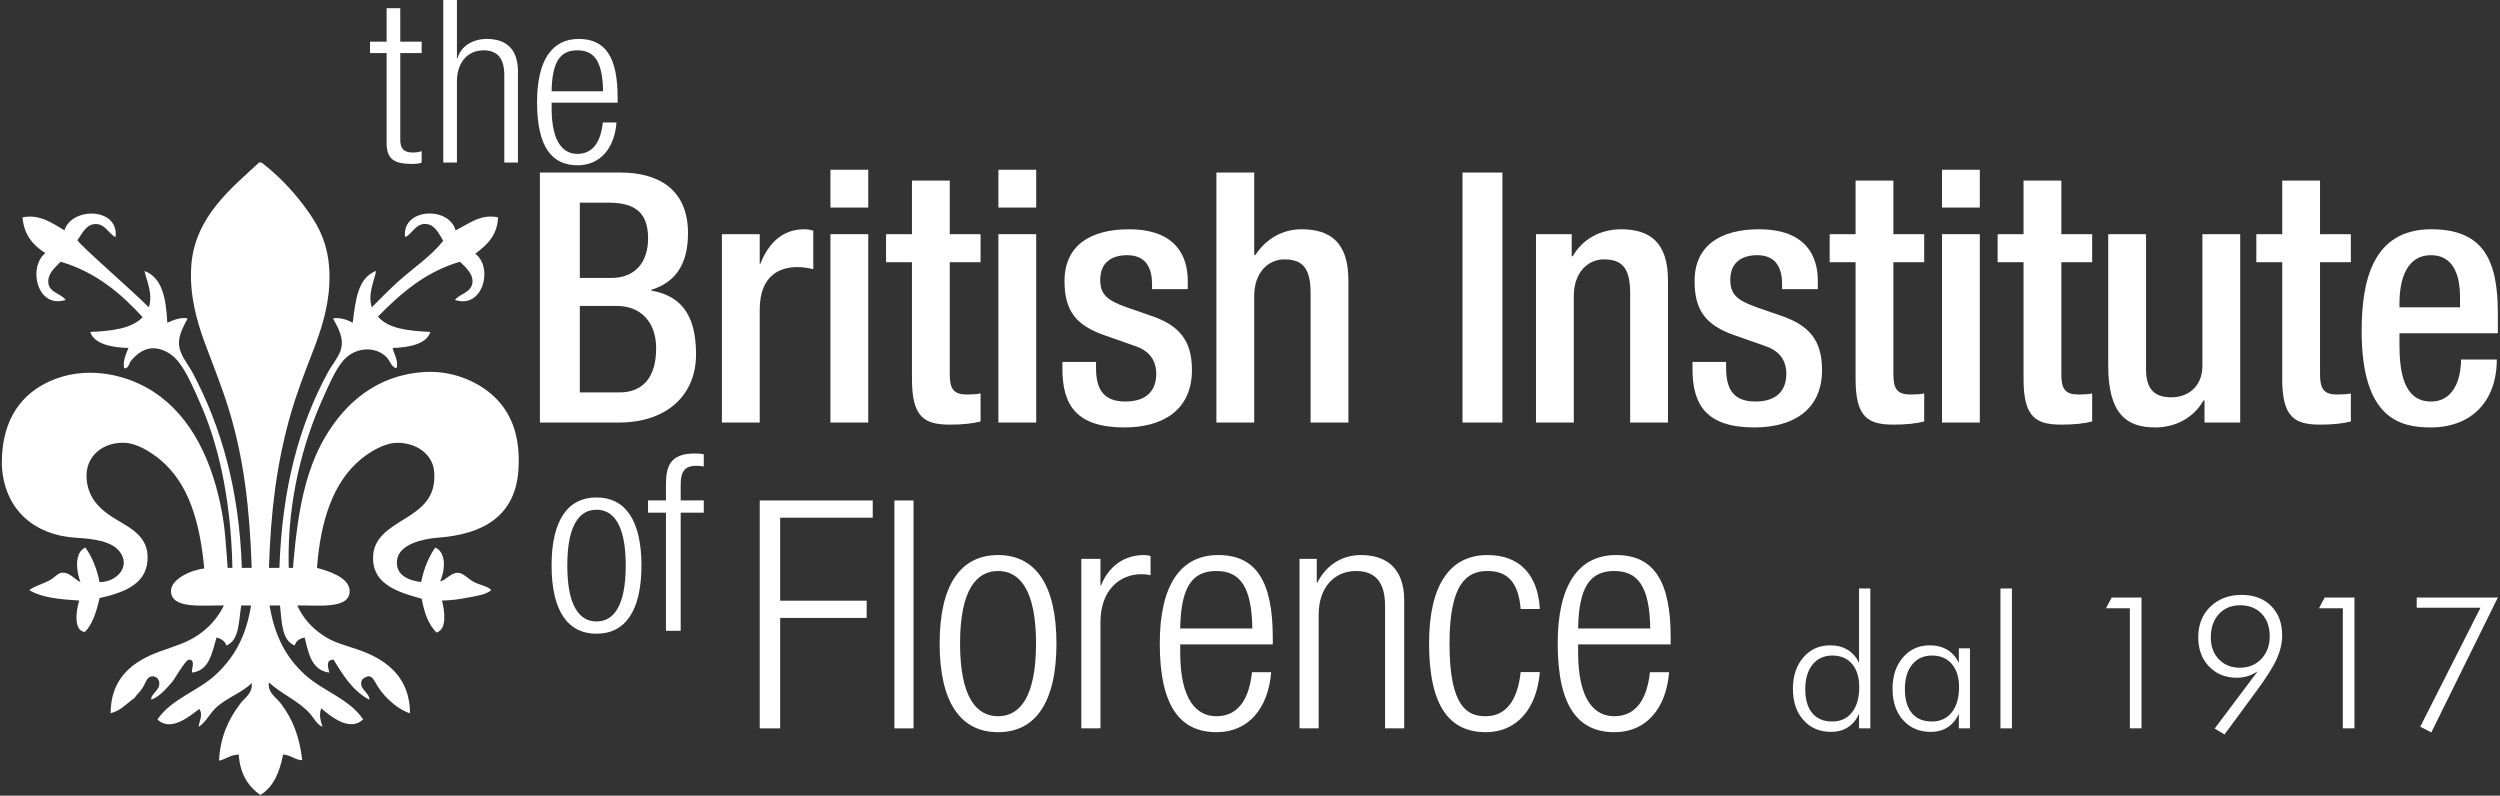
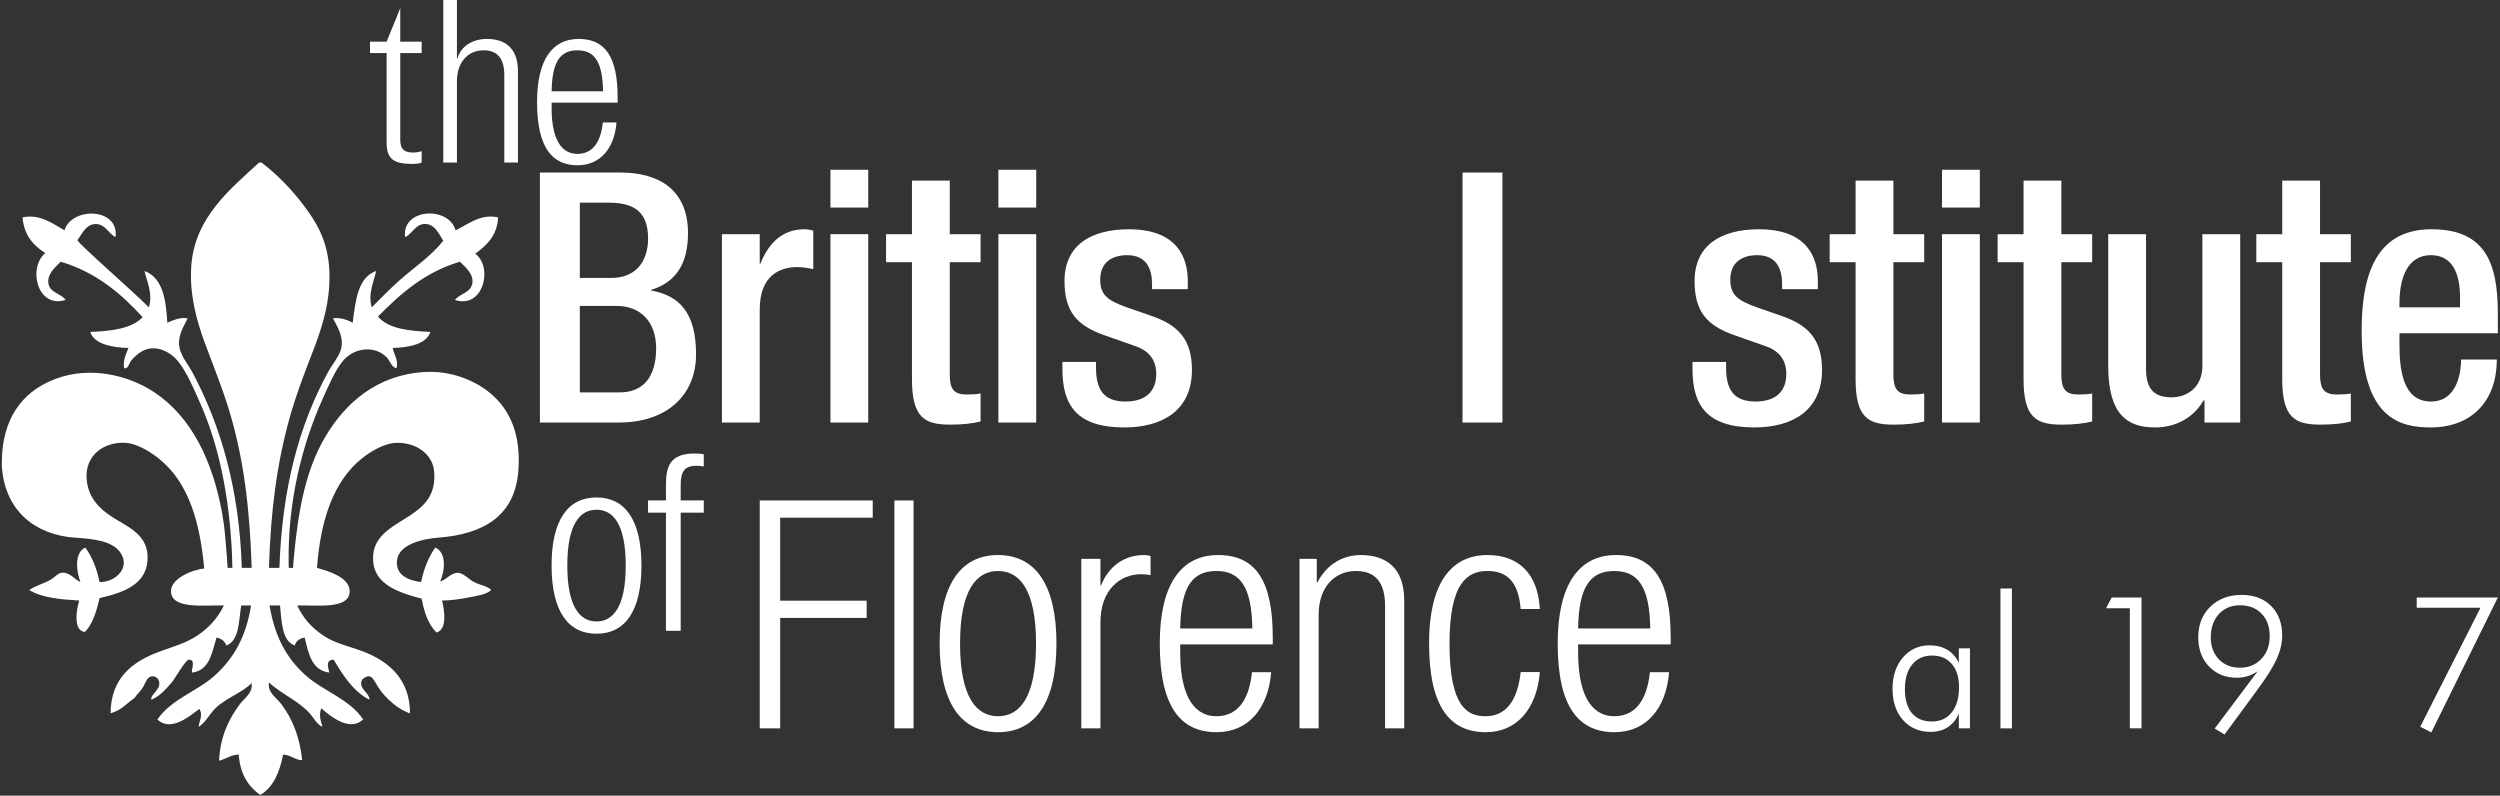
<svg xmlns="http://www.w3.org/2000/svg" xmlns:ns1="http://www.serif.com/" width="100%" height="100%" viewBox="0 0 487 155" version="1.1" xml:space="preserve" style="fill-rule:evenodd;clip-rule:evenodd;stroke-linejoin:round;stroke-miterlimit:2;">
  <rect x="0" y="0" width="487" height="155" fill="#333333" stroke="none" />
  <g id="Layer-1" ns1:id="Layer 1">
    <g transform="matrix(1,0,0,1,95.588,109.784)">
      <path d="M0,-33.12C3.76,-29.95 5.87,-25.23 5.4,-18.24C4.8,-9.32 -1.34,-5.7 -10.32,-5.04C-13.09,-4.83 -17.82,-3.82 -18.24,-0.72C-18.62,2.15 -16.17,3.29 -13.56,3.6C-13.01,1 -12.11,-1.27 -10.8,-3.12C-8.59,-2.15 -8.88,1.33 -9.84,3.48C-8.66,3.21 -7.78,1.76 -6.36,1.8C-5.29,1.84 -4.33,3.06 -3.24,3.6C-1.92,4.27 -0.68,4.34 0.12,5.16C-0.99,6.09 -2.7,6.29 -4.32,6.6C-5.94,6.92 -7.68,7.19 -9.48,7.2C-8.99,9.25 -8.44,12.78 -10.56,13.44C-12.13,11.86 -12.96,9.53 -13.44,6.84C-18.22,5.54 -23.78,3.88 -22.8,-2.4C-22.79,-2.42 -22.72,-2.75 -22.68,-2.88C-20.79,-9.21 -10.02,-8.68 -11.04,-18.12C-11.38,-21.31 -14.49,-23.61 -18.36,-23.52C-20.75,-23.46 -23.53,-21.76 -25.2,-20.4C-30.73,-15.87 -33.15,-8.33 -33.84,0.84C-31.7,1.43 -27.57,2.64 -27.48,5.28C-27.35,8.94 -33.56,8.09 -37.68,8.16C-36.52,10.68 -34.91,12.43 -32.76,13.92C-30.43,15.53 -27.9,16 -25.08,17.04C-19.88,18.97 -15.72,22.52 -15.72,29.16C-17.79,28.58 -20.54,26.28 -21.96,24C-22.47,23.18 -22.98,22.04 -23.64,21.96C-24.21,21.9 -24.97,22.45 -25.08,22.68C-25.87,24.37 -23.5,25.21 -23.64,26.52C-26.86,24.83 -28.74,21.79 -30.6,18.72C-32.18,18.73 -31.69,20.15 -31.44,21.24C-34.88,20.8 -35.48,17.52 -36.24,14.4C-37.2,14.6 -37.93,15.03 -38.16,15.96C-40.72,15.01 -40.7,11.34 -41.04,8.16L-43.08,8.16C-42.06,14.22 -39.84,18.28 -36.24,21.6C-32.72,24.85 -27.6,26.27 -24.84,30.36C-27.51,32.86 -31.27,29.69 -33,28.2C-33.52,29.39 -33.1,30.79 -32.76,31.8C-33.89,31.33 -34.4,30.15 -35.16,29.28C-37.3,26.81 -40.65,25.49 -43.2,23.16C-43.5,25.16 -41.82,26 -40.8,27.36C-38.54,30.37 -37.2,33.85 -36.72,38.28C-37.92,38.36 -38.97,37.26 -40.44,37.2C-41.1,40.58 -42.27,43.45 -44.76,45L-45,45C-47.29,43.34 -48.83,40.92 -49.08,37.2C-50.7,37.26 -51.55,38.09 -52.92,38.4C-52.68,33.83 -51.16,30.44 -48.84,27.36C-47.85,26.06 -46.34,25.27 -46.56,23.28C-48.44,25.18 -51.56,26.17 -53.64,28.2C-54.86,29.4 -55.48,30.89 -56.88,31.8C-56.87,30.89 -55.95,29.5 -56.76,28.32C-58.33,29.45 -62.24,32.97 -64.92,30.36C-62.13,26.29 -57,24.87 -53.52,21.6C-49.96,18.27 -47.65,14.21 -46.68,8.16C-47.2,8.17 -48.01,8.16 -48.6,8.16C-49.1,11.23 -48.94,14.94 -51.48,15.96C-51.78,15.11 -52.47,14.64 -53.4,14.4C-54.32,17.36 -54.74,20.82 -58.2,21.24C-58.31,20.47 -57.4,18.71 -58.8,18.72C-59.44,18.73 -61.58,22.51 -62.04,23.04C-63.51,24.77 -64.64,25.94 -66.12,26.52C-66.31,25.45 -64.38,24.69 -64.56,23.16C-64.63,22.57 -65.08,21.96 -65.88,21.96C-66.96,21.96 -67.2,23.21 -67.68,24C-68.24,24.95 -68.9,25.41 -69.36,26.16C-70.87,27.21 -72.01,28.63 -74.04,29.16C-74.02,22.33 -69.8,19.1 -64.56,17.16C-61.81,16.15 -59.26,15.48 -57,13.92C-54.83,12.43 -53.23,10.67 -51.96,8.16C-56.09,8.09 -62.35,8.94 -62.28,5.28C-62.23,3.03 -58.4,1.23 -55.8,0.96C-56.63,-8.02 -58.81,-15.67 -64.44,-20.28C-66.15,-21.68 -68.79,-23.38 -71.16,-23.52C-75.38,-23.76 -79.03,-21.04 -78.72,-16.56C-78.47,-12.97 -76.36,-10.78 -73.8,-9.12C-71.02,-7.31 -67.01,-5.8 -66.84,-1.56C-66.62,3.85 -71.16,5.59 -76.2,6.72C-76.74,9.26 -77.66,12.06 -79.08,13.32C-81.38,13.09 -80.69,8.89 -80.16,7.2C-83.86,6.98 -87.45,6.66 -89.88,5.16C-88.88,4.36 -87.07,3.94 -85.68,3.12C-84.96,2.7 -84.34,1.9 -83.64,1.8C-82.06,1.59 -81.24,2.96 -79.92,3.6C-80.75,1.45 -81.13,-2.18 -78.96,-3.12C-77.63,-1.28 -76.72,0.97 -76.2,3.6C-73.06,3.67 -70,0.71 -72.24,-2.28C-73.82,-4.39 -77.27,-4.81 -80.88,-5.04C-88.8,-5.54 -94.4,-10.34 -95.16,-18.24C-95.29,-18.94 -95.22,-20.4 -95.16,-21.6C-94.55,-29.31 -90.53,-33.83 -84.72,-36C-78.04,-38.48 -70.63,-36.76 -65.52,-33.36C-58.25,-28.53 -54.15,-19.93 -52.32,-9.84C-51.76,-6.75 -51.67,-4.59 -51.4,-1.46C-51.39,-1.3 -51.25,0.84 -51.25,0.84L-50.32,0.84C-50.32,0.84 -50.38,-1.47 -50.4,-1.92C-50.93,-13.27 -52.96,-22.96 -56.52,-31.08C-57.79,-33.99 -59.24,-37.39 -60.96,-39.48C-61.99,-40.73 -64.05,-42.24 -66.48,-41.88C-67.98,-41.65 -69.34,-40.41 -70.08,-39.48C-70.44,-39.01 -70.56,-37.92 -71.4,-38.04C-71.72,-39.49 -70.99,-40.91 -70.56,-42C-73.92,-42.08 -77.27,-42.8 -78,-45.12C-73.82,-45.3 -69.92,-45.76 -67.8,-48C-72.06,-52.65 -76.88,-56.75 -83.76,-58.8C-84.86,-57.68 -86.41,-56.44 -86.16,-54.6C-85.9,-52.73 -83.78,-52.69 -82.8,-51.36C-88.35,-49.58 -90.2,-57.69 -86.76,-60.48C-89.07,-61.96 -90.91,-63.93 -91.2,-67.44C-87.83,-68.17 -85.21,-66.17 -83.04,-64.92C-81.58,-69.54 -72.37,-69.38 -73.08,-63.6C-74.45,-64.22 -75.17,-66.39 -77.28,-66.12C-78.95,-65.9 -79.58,-64.21 -80.52,-63C-79.71,-61.72 -70.04,-53.39 -66.6,-49.92C-65.72,-52.51 -67.08,-55.26 -67.44,-57C-63.9,-55.69 -63.25,-51.5 -63,-46.92C-61.91,-47.38 -60.48,-48.05 -59.04,-47.76C-59.78,-46.25 -60.78,-44.69 -60.72,-42.84C-60.65,-40.69 -59,-38.93 -58.08,-37.2C-52.54,-26.79 -48.98,-14.53 -48.48,0.84L-46.56,0.84C-46.94,-10.81 -48.1,-20.53 -51,-30C-52.37,-34.49 -54.1,-38.67 -55.68,-42.96C-57.33,-47.44 -58.72,-52.49 -58.32,-58.08C-57.62,-67.61 -50.38,-73.22 -45.12,-78.12L-44.64,-78.12C-41.57,-75.77 -38.91,-73.04 -36.48,-69.84C-33.43,-65.82 -31.07,-61.67 -31.44,-54.36C-31.68,-49.42 -33.22,-44.98 -34.8,-40.92C-36.35,-36.91 -37.88,-32.97 -39.12,-28.56C-41.68,-19.41 -42.84,-10.36 -43.2,0.84L-41.16,0.84C-40.63,-14.67 -37.36,-26.85 -31.68,-37.32C-30.95,-38.66 -29.79,-39.98 -29.28,-41.4C-28.4,-43.84 -29.76,-45.95 -30.72,-47.76C-29.35,-48.01 -27.84,-47.45 -26.88,-46.92C-26.32,-51.24 -25.91,-55.71 -22.32,-57C-22.64,-55.2 -24.01,-52.52 -23.16,-49.92C-21.44,-51.68 -19.81,-53.31 -18,-54.96C-15.07,-57.61 -11.74,-59.73 -9.24,-62.88C-10.04,-64.18 -10.79,-65.86 -12.36,-66.12C-14.56,-66.48 -15.25,-64.18 -16.68,-63.6C-17.39,-69.19 -8.19,-69.74 -6.84,-64.92C-4.48,-66.02 -2.01,-68.21 1.44,-67.44C1.26,-63.78 -0.82,-62.02 -3,-60.36C0.56,-57.68 -1.5,-49.52 -6.96,-51.36C-5.91,-52.66 -3.99,-52.71 -3.6,-54.48C-3.21,-56.22 -4.79,-57.68 -6,-58.8C-12.85,-56.77 -17.55,-52.59 -21.96,-48.12C-19.95,-45.72 -15.95,-45.33 -11.76,-45.12C-12.46,-42.81 -15.77,-42.09 -19.08,-42C-19,-41.07 -17.86,-39.53 -18.36,-38.04C-19.38,-38.29 -19.62,-39.54 -20.28,-40.2C-22.57,-42.5 -26.46,-42.11 -28.68,-39.6C-30.23,-37.83 -31.55,-34.73 -32.76,-32.04C-36.67,-23.32 -39.54,-12.22 -39.36,-0.24C-39.35,-0.11 -39.34,0.84 -39.34,0.84L-38.5,0.84C-38.5,0.84 -38.42,-0.36 -38.4,-0.6C-37.56,-10.04 -36.13,-18.03 -32.28,-24.6C-28.35,-31.3 -22.12,-36.79 -12.84,-37.32C-7.73,-37.61 -3.05,-35.69 0,-33.12" style="fill:white;fill-rule:nonzero;" />
    </g>
    <g transform="matrix(1,0,0,1,351.666,122.953)">
-       <path d="M0,11.303C0,13.319 0.454,14.871 1.362,15.961C2.271,17.051 3.568,17.596 5.256,17.596C6.885,17.596 8.168,17.001 9.105,15.812C10.043,14.622 10.512,12.985 10.512,10.899C10.512,8.989 10.049,7.486 9.123,6.39C8.197,5.294 6.92,4.746 5.291,4.746C3.662,4.746 2.373,5.329 1.424,6.495C0.475,7.661 0,9.264 0,11.303M10.477,18.932L10.477,16.084C9.961,17.244 9.24,18.123 8.314,18.721C7.389,19.319 6.299,19.617 5.045,19.617C2.807,19.617 1.005,18.85 -0.36,17.315C-1.726,15.78 -2.408,13.752 -2.408,11.233C-2.408,8.737 -1.734,6.7 -0.387,5.124C0.961,3.548 2.701,2.76 4.834,2.76C6.158,2.76 7.298,3.05 8.253,3.63C9.208,4.21 9.949,5.063 10.477,6.188L10.477,-8.314L12.674,-8.314L12.674,18.932L10.477,18.932Z" style="fill:white;fill-rule:nonzero;" />
-     </g>
+       </g>
    <g transform="matrix(1,0,0,1,371.072,134.027)">
      <path d="M0,0.229C0,2.245 0.454,3.797 1.362,4.887C2.271,5.977 3.568,6.522 5.256,6.522C6.896,6.522 8.188,5.927 9.132,4.738C10.075,3.548 10.547,1.911 10.547,-0.175C10.547,-2.085 10.078,-3.588 9.141,-4.684C8.203,-5.78 6.92,-6.328 5.291,-6.328C3.662,-6.328 2.373,-5.745 1.424,-4.579C0.475,-3.413 0,-1.81 0,0.229M10.512,7.858L10.512,5.01C9.996,6.159 9.272,7.035 8.341,7.638C7.409,8.242 6.311,8.543 5.045,8.543C2.807,8.543 1.005,7.776 -0.36,6.241C-1.726,4.706 -2.408,2.678 -2.408,0.159C-2.408,-2.337 -1.734,-4.374 -0.387,-5.95C0.961,-7.526 2.701,-8.314 4.834,-8.314C6.158,-8.314 7.304,-8.024 8.271,-7.444C9.237,-6.864 9.984,-6.011 10.512,-4.886L10.512,-7.734L12.674,-7.734L12.674,7.858L10.512,7.858Z" style="fill:white;fill-rule:nonzero;" />
    </g>
    <g transform="matrix(-1,0,0,1,781.608,101.74)">
      <rect x="389.688" y="12.899" width="2.232" height="27.246" style="fill:white;" />
    </g>
    <g transform="matrix(1,0,0,1,414.894,116.397)">
      <path d="M0,25.488L0,2.092L-4.641,2.092L-3.533,0L2.268,0L2.268,25.488L0,25.488Z" style="fill:white;fill-rule:nonzero;" />
    </g>
    <g transform="matrix(1,0,0,1,442.141,135.047)">
      <path d="M0,-11.127C0,-12.943 -0.524,-14.399 -1.573,-15.495C-2.622,-16.591 -4.014,-17.139 -5.748,-17.139C-7.482,-17.139 -8.871,-16.564 -9.914,-15.416C-10.957,-14.268 -11.479,-12.744 -11.479,-10.846C-11.479,-9.123 -10.954,-7.714 -9.905,-6.618C-8.856,-5.523 -7.494,-4.975 -5.818,-4.975C-4.107,-4.975 -2.71,-5.549 -1.626,-6.697C-0.542,-7.846 0,-9.322 0,-11.127M-2.338,-4.289C-2.994,-3.856 -3.653,-3.536 -4.315,-3.331C-4.978,-3.126 -5.672,-3.023 -6.398,-3.023C-8.613,-3.023 -10.421,-3.753 -11.821,-5.212C-13.222,-6.671 -13.922,-8.572 -13.922,-10.916C-13.922,-13.354 -13.137,-15.337 -11.566,-16.866C-9.996,-18.396 -7.963,-19.16 -5.467,-19.16C-3.076,-19.16 -1.163,-18.442 0.272,-17.007C1.708,-15.571 2.426,-13.658 2.426,-11.268C2.426,-9.803 2.077,-8.285 1.38,-6.715C0.683,-5.145 -0.662,-3.018 -2.654,-0.334L-8.807,8.033L-10.723,6.873L-2.338,-4.289Z" style="fill:white;fill-rule:nonzero;" />
    </g>
    <g transform="matrix(1,0,0,1,456.379,116.397)">
-       <path d="M0,25.488L0,2.092L-4.641,2.092L-3.533,0L2.268,0L2.268,25.488L0,25.488Z" style="fill:white;fill-rule:nonzero;" />
-     </g>
+       </g>
    <g transform="matrix(1,0,0,1,471.461,117.503)">
      <path d="M0,24.065L11.742,0.879L-0.686,0.879L-0.686,-1.107L15.117,-1.107L2.162,25.172L0,24.065Z" style="fill:white;fill-rule:nonzero;" />
    </g>
  </g>
  <g id="Livello-1" ns1:id="Livello 1">
    <g transform="matrix(1,0,0,1,112.949,61.78)">
      <path d="M0,-7.638L0,-22.302L5.457,-22.302C9.82,-22.302 13.299,-21.141 13.299,-15.346C13.299,-10.775 10.844,-7.638 6.138,-7.638L0,-7.638ZM0,14.664L0,-2.182L7.23,-2.182C11.73,-2.182 14.868,0.818 14.868,6.069C14.868,11.661 12.344,14.664 7.707,14.664L0,14.664ZM-7.775,20.529L7.639,20.529C16.778,20.529 22.644,15.345 22.644,7.229C22.644,-1.023 19.232,-4.229 13.912,-5.182L13.912,-5.319C18.755,-6.821 21.073,-10.434 21.073,-16.368C21.073,-24.962 15.208,-28.167 7.979,-28.167L-7.775,-28.167L-7.775,20.529" style="fill:white;" />
    </g>
    <g transform="matrix(1,0,0,1,140.628,44.663)">
      <path d="M0,37.646L7.366,37.646L7.366,15.684C7.366,8.866 11.39,7.364 14.731,7.364C15.96,7.364 17.255,7.638 17.8,7.773L17.8,0.271C17.323,0.134 16.846,0 16.027,0C11.867,0 9.14,2.59 7.503,6.683L7.366,6.683L7.366,0.954L0,0.954L0,37.646" style="fill:white;fill-rule:nonzero;" />
    </g>
    <g transform="matrix(1,0,0,1,0,-39.408)">
      <path d="M161.77,121.717L169.133,121.717L169.133,85.025L161.77,85.025L161.77,121.717ZM161.77,79.84L169.133,79.84L169.133,72.475L161.77,72.475L161.77,79.84Z" style="fill:white;" />
    </g>
    <g transform="matrix(1,0,0,1,172.603,66.828)">
      <path d="M0,-15.755L5.047,-15.755L5.047,7.024C5.047,14.526 7.502,15.89 12.48,15.89C14.799,15.89 16.846,15.685 18.414,15.275L18.414,9.82C17.732,9.956 16.846,10.025 15.755,10.025C13.23,10.025 12.413,9.002 12.413,6.138L12.413,-15.755L18.414,-15.755L18.414,-21.211L12.413,-21.211L12.413,-31.645L5.047,-31.645L5.047,-21.211L0,-21.211L0,-15.755" style="fill:white;fill-rule:nonzero;" />
    </g>
    <g transform="matrix(1,0,0,1,0,-39.408)">
      <path d="M194.488,121.717L201.852,121.717L201.852,85.025L194.488,85.025L194.488,121.717ZM194.488,79.84L201.852,79.84L201.852,72.475L194.488,72.475L194.488,79.84Z" style="fill:white;" />
    </g>
    <g transform="matrix(1,0,0,1,231.375,71.602)">
      <path d="M0,-15.277L0,-16.914C0,-21.483 -2.115,-26.939 -11.458,-26.939C-19.029,-26.939 -24.008,-23.735 -24.008,-16.847C-24.008,-10.981 -21.688,-8.184 -16.164,-6.275L-10.162,-4.16C-7.571,-3.274 -6.139,-1.501 -6.139,1.226C-6.139,4.569 -8.115,6.615 -12.141,6.615C-16.369,6.615 -17.869,4.296 -17.869,0.067L-17.869,-1.093L-24.416,-1.093L-24.416,0.272C-24.416,7.366 -21.619,11.662 -12.344,11.662C-4.912,11.662 0.817,8.32 0.817,0.477C0.817,-5.32 -1.706,-8.253 -7.161,-10.094L-11.867,-11.731C-15.754,-13.095 -17.051,-14.254 -17.051,-17.12C-17.051,-20.529 -14.732,-21.893 -11.8,-21.893C-7.979,-21.893 -6.956,-19.166 -6.956,-16.233L-6.956,-15.277L0,-15.277" style="fill:white;fill-rule:nonzero;" />
    </g>
    <g transform="matrix(1,0,0,1,236.957,33.613)">
-       <path d="M0,48.696L7.365,48.696L7.365,24.075C7.365,19.301 10.229,16.913 13.23,16.913C16.913,16.913 18.345,18.756 18.345,23.529L18.345,48.696L25.711,48.696L25.711,21.005C25.711,13.573 22.164,11.05 16.572,11.05C12.82,11.05 9.614,12.958 7.568,16.096L7.365,15.96L7.365,0L0,0L0,48.696" style="fill:white;fill-rule:nonzero;" />
-     </g>
+       </g>
    <g transform="matrix(1,0,0,1,0,-38.862)">
      <rect x="284.898" y="72.475" width="7.773" height="48.696" style="fill:white;" />
    </g>
    <g transform="matrix(1,0,0,1,299.211,44.663)">
-       <path d="M0,37.646L7.365,37.646L7.365,13.025C7.365,8.251 10.23,5.863 13.23,5.863C16.913,5.863 18.346,7.706 18.346,12.479L18.346,37.646L25.711,37.646L25.711,9.955C25.711,2.523 22.165,0 16.572,0C12.48,0 9.002,1.977 7.161,5.25L6.957,5.25L6.957,0.954L0,0.954L0,37.646" style="fill:white;fill-rule:nonzero;" />
-     </g>
+       </g>
    <g transform="matrix(1,0,0,1,354.113,71.602)">
      <path d="M0,-15.277L0,-16.914C0,-21.483 -2.114,-26.939 -11.458,-26.939C-19.029,-26.939 -24.008,-23.735 -24.008,-16.847C-24.008,-10.981 -21.689,-8.184 -16.164,-6.275L-10.163,-4.16C-7.571,-3.274 -6.139,-1.501 -6.139,1.226C-6.139,4.569 -8.116,6.615 -12.141,6.615C-16.369,6.615 -17.87,4.296 -17.87,0.067L-17.87,-1.093L-24.416,-1.093L-24.416,0.272C-24.416,7.366 -21.619,11.662 -12.345,11.662C-4.912,11.662 0.818,8.32 0.818,0.477C0.818,-5.32 -1.706,-8.253 -7.161,-10.094L-11.867,-11.731C-15.754,-13.095 -17.051,-14.254 -17.051,-17.12C-17.051,-20.529 -14.732,-21.893 -11.801,-21.893C-7.98,-21.893 -6.957,-19.166 -6.957,-16.233L-6.957,-15.277L0,-15.277" style="fill:white;fill-rule:nonzero;" />
    </g>
    <g transform="matrix(1,0,0,1,356.42,66.828)">
      <path d="M0,-15.755L5.048,-15.755L5.048,7.024C5.048,14.526 7.502,15.89 12.48,15.89C14.799,15.89 16.846,15.685 18.414,15.275L18.414,9.82C17.732,9.956 16.846,10.025 15.755,10.025C13.23,10.025 12.414,9.002 12.414,6.138L12.414,-15.755L18.414,-15.755L18.414,-21.211L12.414,-21.211L12.414,-31.645L5.048,-31.645L5.048,-21.211L0,-21.211L0,-15.755" style="fill:white;fill-rule:nonzero;" />
    </g>
    <g transform="matrix(1,0,0,1,0,-39.408)">
      <path d="M378.305,121.717L385.668,121.717L385.668,85.025L378.305,85.025L378.305,121.717ZM378.305,79.84L385.668,79.84L385.668,72.475L378.305,72.475L378.305,79.84Z" style="fill:white;" />
    </g>
    <g transform="matrix(1,0,0,1,389.139,66.828)">
      <path d="M0,-15.755L5.047,-15.755L5.047,7.024C5.047,14.526 7.502,15.89 12.48,15.89C14.799,15.89 16.846,15.685 18.414,15.275L18.414,9.82C17.732,9.956 16.846,10.025 15.755,10.025C13.23,10.025 12.412,9.002 12.412,6.138L12.412,-15.755L18.414,-15.755L18.414,-21.211L12.412,-21.211L12.412,-31.645L5.047,-31.645L5.047,-21.211L0,-21.211L0,-15.755" style="fill:white;fill-rule:nonzero;" />
    </g>
    <g transform="matrix(1,0,0,1,429.436,46.572)">
      <path d="M0,35.737L6.956,35.737L6.956,-0.955L-0.409,-0.955L-0.409,24.688C-0.409,28.78 -3.273,30.826 -6.411,30.826C-9.55,30.826 -11.39,29.463 -11.39,25.37L-11.39,-0.955L-18.755,-0.955L-18.755,24.688C-18.755,34.168 -15.072,36.692 -9.616,36.692C-5.524,36.692 -2.046,34.714 -0.204,31.44L0,31.44L0,35.737" style="fill:white;fill-rule:nonzero;" />
    </g>
    <g transform="matrix(1,0,0,1,439.531,66.828)">
      <path d="M0,-15.755L5.047,-15.755L5.047,7.024C5.047,14.526 7.502,15.89 12.479,15.89C14.799,15.89 16.846,15.685 18.414,15.275L18.414,9.82C17.732,9.956 16.846,10.025 15.754,10.025C13.23,10.025 12.412,9.002 12.412,6.138L12.412,-15.755L18.414,-15.755L18.414,-21.211L12.412,-21.211L12.412,-31.645L5.047,-31.645L5.047,-21.211L0,-21.211L0,-15.755" style="fill:white;fill-rule:nonzero;" />
    </g>
    <g transform="matrix(1,0,0,1,486.58,63.009)">
      <path d="M0,1.907L0,-1.979C0,-12.211 -2.729,-18.347 -12.959,-18.347C-24.483,-18.347 -26.529,-8.117 -26.529,1.499C-26.529,18.481 -19.097,20.254 -13.096,20.254C-5.115,20.254 -0.204,15.139 -0.204,7.023L-7.16,7.023C-7.16,9.206 -7.774,15.207 -13.025,15.207C-18.55,15.207 -19.164,8.933 -19.164,4.023L-19.164,1.907L0,1.907ZM-19.164,-3.139L-19.164,-3.888C-19.164,-8.664 -17.732,-13.301 -13.025,-13.301C-8.865,-13.301 -7.366,-9.754 -7.366,-5.117L-7.366,-3.139L-19.164,-3.139" style="fill:white;" />
    </g>
    <g transform="matrix(1,0,0,1,147.997,97.49)">
      <path d="M0,44.395L3.979,44.395L3.979,22.882L20.829,22.882L20.829,19.524L3.979,19.524L3.979,3.357L22.011,3.357L22.011,0L0,0L0,44.395Z" style="fill:white;fill-rule:nonzero;" />
    </g>
    <g transform="matrix(1,0,0,1,0,84.591)">
      <rect x="174.227" y="12.899" width="3.729" height="44.395" style="fill:white;" />
    </g>
    <g transform="matrix(1,0,0,1,183.041,125.407)">
      <path d="M0,-0.062C0,11.441 4.104,17.223 11.379,17.223C18.654,17.223 22.757,11.441 22.757,-0.062C22.757,-11.502 18.654,-17.285 11.379,-17.285C4.104,-17.285 0,-11.502 0,-0.062M3.979,-0.062C3.979,-10.57 7.213,-14.176 11.379,-14.176C15.545,-14.176 18.778,-10.57 18.778,-0.062C18.778,10.509 15.545,14.115 11.379,14.115C7.213,14.115 3.979,10.509 3.979,-0.062" style="fill:white;" />
    </g>
    <g transform="matrix(1,0,0,1,210.638,108.123)">
      <path d="M0,33.762L3.729,33.762L3.729,13.119C3.729,6.715 7.585,3.73 11.688,3.73C12.249,3.73 12.87,3.792 13.491,3.917L13.491,0.187C13.058,0.061 12.622,0 12.187,0C8.331,0 5.286,2.239 3.854,5.908L3.729,5.908L3.729,0.745L0,0.745L0,33.762" style="fill:white;fill-rule:nonzero;" />
    </g>
    <g transform="matrix(1,0,0,1,243.894,119.81)">
      <path d="M0,11.132C-0.623,16.914 -3.047,19.712 -6.965,19.712C-10.633,19.712 -13.99,16.788 -13.99,7.277L-13.99,5.722L4.041,5.722L4.041,4.354C4.041,-6.651 0.745,-11.688 -6.592,-11.688C-13.865,-11.688 -17.971,-5.905 -17.971,5.535C-17.971,17.97 -13.865,22.82 -6.902,22.82C-0.685,22.82 3.171,18.157 3.729,11.132L0,11.132ZM-13.99,2.613C-13.865,-5.595 -11.566,-8.579 -6.965,-8.579C-2.363,-8.579 -0.062,-5.595 0.062,2.613L-13.99,2.613" style="fill:white;" />
    </g>
    <g transform="matrix(1,0,0,1,253.146,108.123)">
      <path d="M0,33.762L3.732,33.762L3.732,11.565C3.732,6.466 6.654,3.109 11.006,3.109C14.799,3.109 16.664,5.347 16.664,9.885L16.664,33.762L20.395,33.762L20.395,8.828C20.395,2.611 16.975,0 11.939,0C8.581,0 5.348,1.678 3.482,5.347L3.359,5.347L3.359,0.745L0,0.745L0,33.762" style="fill:white;fill-rule:nonzero;" />
    </g>
    <g transform="matrix(1,0,0,1,296.229,119.839)">
      <path d="M0,11.076C-0.621,16.877 -3.046,19.683 -6.839,19.683C-10.321,19.683 -13.865,17.998 -13.865,5.525C-13.865,-6.142 -10.508,-8.608 -6.467,-8.608C-2.487,-8.608 -0.436,-6.326 0,-1.209L3.73,-1.209C3.358,-7.93 -0.249,-11.716 -6.467,-11.716C-13.741,-11.716 -17.845,-5.957 -17.845,5.465C-17.845,17.936 -13.741,22.792 -6.777,22.792C-0.684,22.792 3.171,18.123 3.73,11.076L0,11.076" style="fill:white;fill-rule:nonzero;" />
    </g>
    <g transform="matrix(1,0,0,1,321.408,119.81)">
      <path d="M0,11.132C-0.622,16.914 -3.047,19.712 -6.965,19.712C-10.632,19.712 -13.99,16.788 -13.99,7.277L-13.99,5.722L4.041,5.722L4.041,4.354C4.041,-6.651 0.746,-11.688 -6.592,-11.688C-13.865,-11.688 -17.97,-5.905 -17.97,5.535C-17.97,17.97 -13.865,22.82 -6.902,22.82C-0.685,22.82 3.171,18.157 3.73,11.132L0,11.132ZM-13.99,2.613C-13.865,-5.595 -11.564,-8.579 -6.965,-8.579C-2.363,-8.579 -0.062,-5.595 0.062,2.613L-13.99,2.613" style="fill:white;" />
    </g>
    <g transform="matrix(1,0,0,1,75.312,5.723)">
-       <path d="M0,22.083C0,25.232 1.373,26.208 4.967,26.208C5.854,26.208 6.519,26.119 6.828,25.942L6.828,23.724C6.252,23.901 5.721,23.991 5.189,23.991C3.459,23.991 2.66,23.37 2.66,21.506L2.66,4.611L6.828,4.611L6.828,2.393L2.66,2.393L2.66,-4.125L0,-4.125L0,2.393L-3.237,2.393L-3.237,4.611L0,4.611L0,22.083" style="fill:white;fill-rule:nonzero;" />
+       <path d="M0,22.083C0,25.232 1.373,26.208 4.967,26.208C5.854,26.208 6.519,26.119 6.828,25.942L6.828,23.724C6.252,23.901 5.721,23.991 5.189,23.991C3.459,23.991 2.66,23.37 2.66,21.506L2.66,4.611L6.828,4.611L6.828,2.393L2.66,2.393L2.66,-4.125L0,2.393L-3.237,2.393L-3.237,4.611L0,4.611L0,22.083" style="fill:white;fill-rule:nonzero;" />
    </g>
    <g transform="matrix(1,0,0,1,86.35,-0.001)">
      <path d="M0,31.665L2.661,31.665L2.661,15.833C2.661,12.196 4.746,9.802 7.852,9.802C10.557,9.802 11.887,11.397 11.887,14.635L11.887,31.665L14.548,31.665L14.548,13.881C14.548,9.446 12.107,7.584 8.516,7.584C5.722,7.584 3.416,9.003 2.75,11.397L2.661,11.397L2.661,0L0,0L0,31.665" style="fill:white;fill-rule:nonzero;" />
    </g>
    <g transform="matrix(1,0,0,1,117.435,15.92)">
      <path d="M0,7.94C-0.444,12.064 -2.174,14.059 -4.968,14.059C-7.583,14.059 -9.978,11.975 -9.978,5.189L-9.978,4.082L2.882,4.082L2.882,3.106C2.882,-4.744 0.532,-8.336 -4.701,-8.336C-9.89,-8.336 -12.817,-4.211 -12.817,3.947C-12.817,12.817 -9.89,16.276 -4.924,16.276C-0.488,16.276 2.262,12.951 2.659,7.94L0,7.94ZM-9.978,1.864C-9.89,-3.99 -8.249,-6.119 -4.968,-6.119C-1.685,-6.119 -0.045,-3.99 0.044,1.864L-9.978,1.864" style="fill:white;" />
    </g>
    <g transform="matrix(1,0,0,1,107.448,110.198)">
      <path d="M0,-0.046C0,8.802 3.156,13.249 8.753,13.249C14.349,13.249 17.505,8.802 17.505,-0.046C17.505,-8.846 14.349,-13.295 8.753,-13.295C3.156,-13.295 0,-8.846 0,-0.046M3.062,-0.046C3.062,-8.129 5.548,-10.903 8.753,-10.903C11.958,-10.903 14.444,-8.129 14.444,-0.046C14.444,8.085 11.958,10.86 8.753,10.86C5.548,10.86 3.062,8.085 3.062,-0.046" style="fill:white;" />
    </g>
    <g transform="matrix(1,0,0,1,129.728,88.342)">
      <path d="M0,34.533L2.869,34.533L2.869,11.527L7.365,11.527L7.365,9.136L2.869,9.136L2.869,6.123C2.869,3.204 3.873,2.391 5.979,2.391C6.504,2.391 6.936,2.439 7.365,2.534L7.365,0.144C6.84,0.049 6.408,0 5.549,0C0.717,0 0,2.631 0,6.123L0,9.136L-3.492,9.136L-3.492,11.527L0,11.527L0,34.533" style="fill:white;fill-rule:nonzero;" />
    </g>
  </g>
</svg>